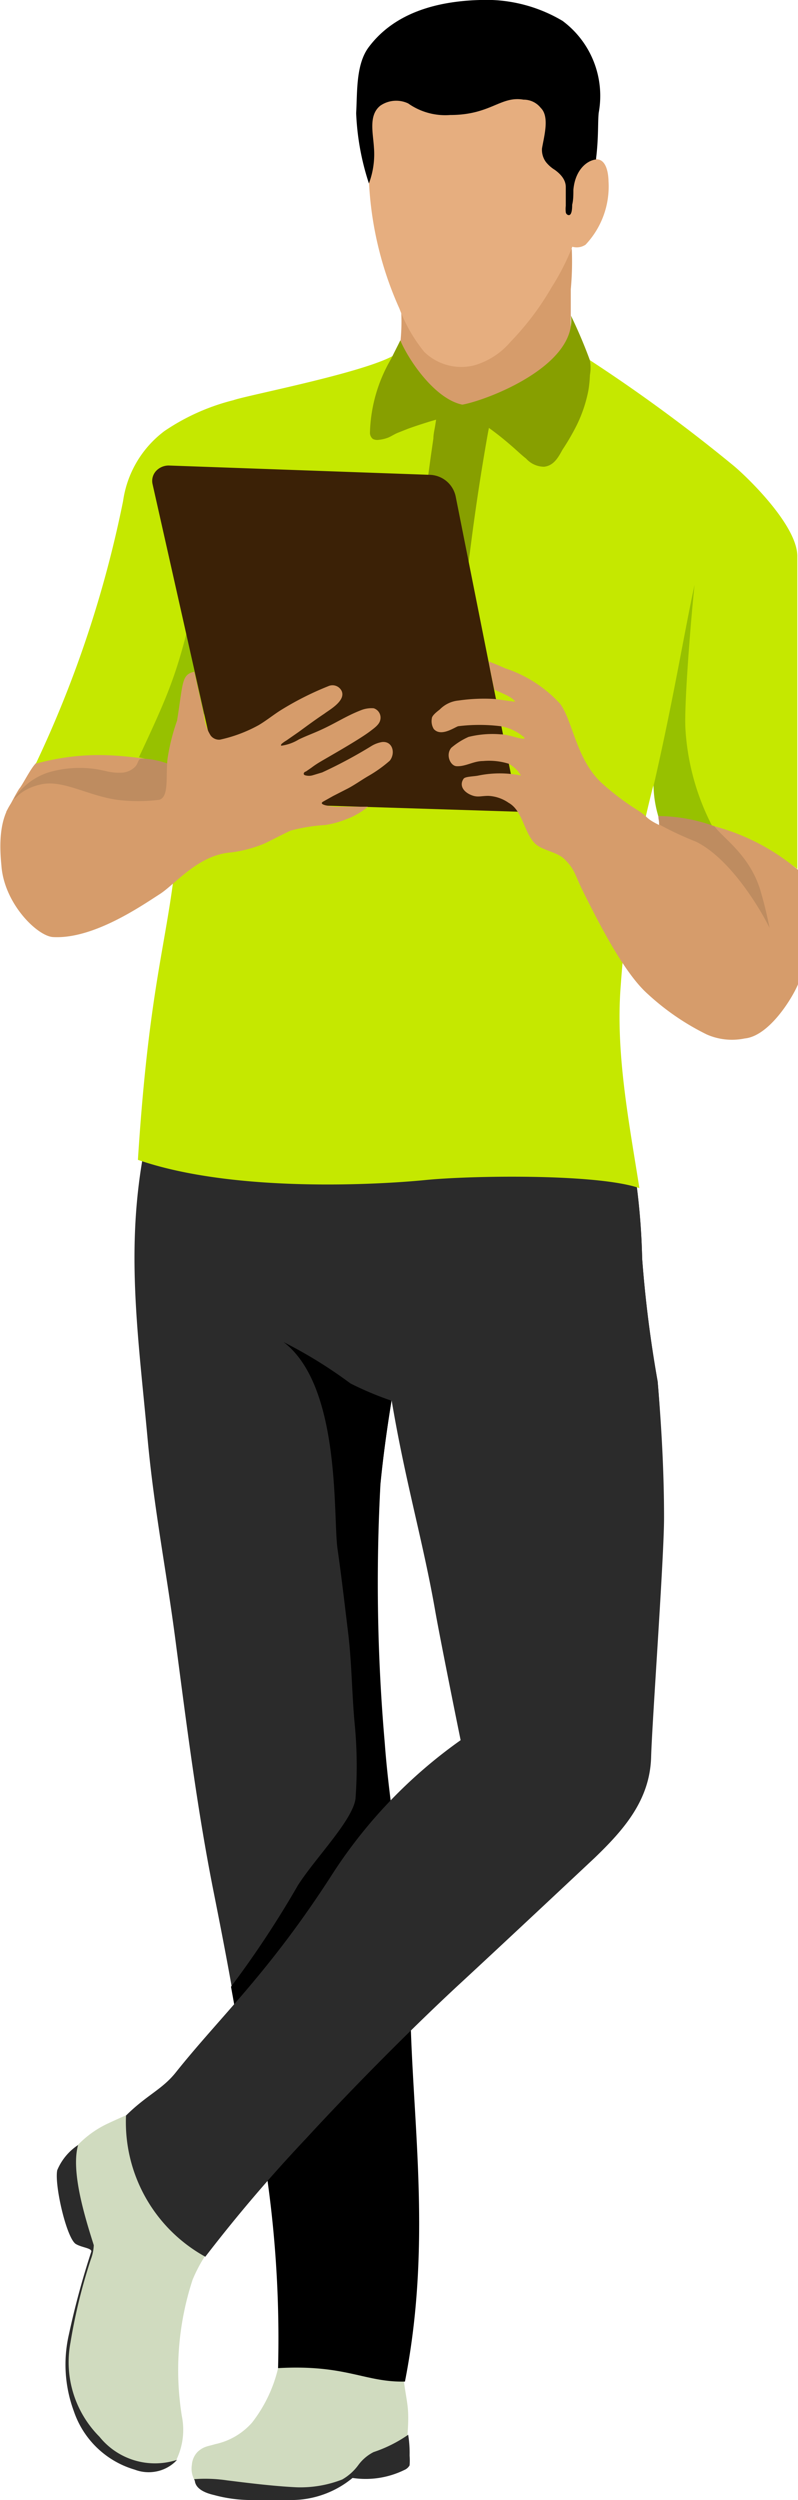
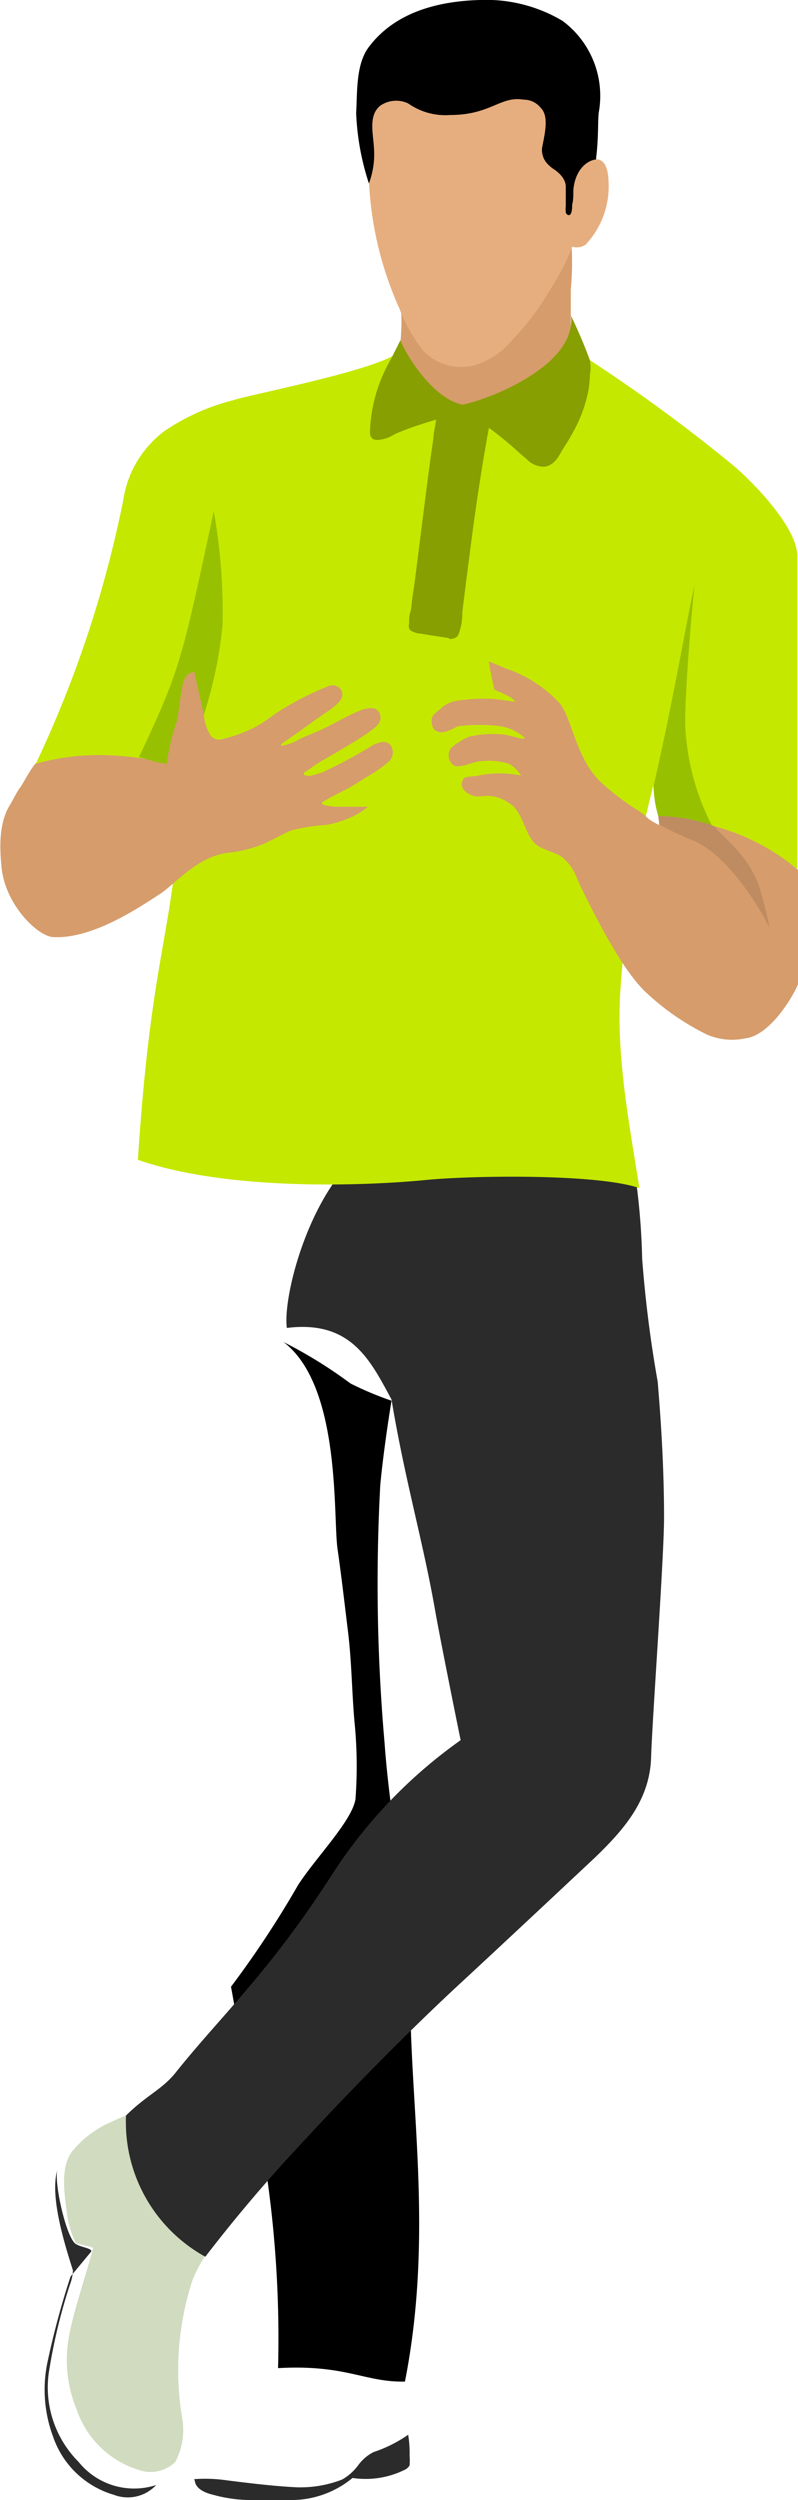
<svg xmlns="http://www.w3.org/2000/svg" width="46.29" height="145" viewBox="0 0 46.29 145">
  <defs>
    <style>.cls-1{fill:#d0dbbf}.cls-2{fill:#002c38}.cls-3{fill:#2b2b2b}.cls-4{fill:#d69c6b}.cls-6{fill:#97c100}.cls-7{fill:#879f00}.cls-9{fill:#be8c60}</style>
  </defs>
  <g id="レイヤー_2" data-name="レイヤー 2">
    <g id="compのコピー_3" data-name="compのコピー 3">
-       <path id="_11" data-name="11" class="cls-1" d="M16.13 137.36a8.21 8.21 0 01-1.51 3.15 3.94 3.94 0 01-2.14 1.25c-.42.13-.65.12-1 .43a1.2 1.2 0 00-.35.77 1.36 1.36 0 00.18.93c.21.22.51.14.8.18 1 .12 2.06.2 3.1.24a21.14 21.14 0 002.64 0 5 5 0 001.28-.17 4.23 4.23 0 00.69-.3c.88-.46 1.77-1 2.66-1.45a2 2 0 00.6-.4c.27-.27.53-.41.56-.8.13-1.81-.07-1.68-.3-3.82a5 5 0 00-.23-.75.36.36 0 00-.2-.06c-1.31 0-2.61 0-3.92.08q-1 0-2 .12c-.25 0-.51 0-.69.16s-.08.18-.17.44z" />
      <path id="_11-2" data-name="11" class="cls-2" d="M23.69 141.21s.02-.04 0 0z" />
      <path id="_11-3" data-name="11" class="cls-3" d="M11.27 143.79a8.64 8.64 0 011.9.07c1.13.14 2.61.33 4 .4a6.67 6.67 0 002.68-.45 3 3 0 00.93-.83 2.51 2.51 0 01.89-.76 7.84 7.84 0 002-1 .09.09 0 000-.05 6.52 6.52 0 01.09 1.25 3.64 3.64 0 010 .57.63.63 0 01-.31.27 5.1 5.1 0 01-3 .46 5.58 5.58 0 01-3.69 1.28h-2.31a8.23 8.23 0 01-2-.28c-.19-.05-1.1-.23-1.15-.85a.09.09 0 01-.03-.08z" />
      <path id="_11-4" data-name="11" class="cls-2" d="M23.68 141.19z" />
      <path id="_11-5" data-name="11" class="cls-1" d="M4.27 124.68c-.8.89-.54 2.47-.39 3.68a5.48 5.48 0 00.52 1.74c.52.16.5.1 1 .27-.4 1.6-1.05 3.36-1.37 5a7.48 7.48 0 00.41 4.36A5.51 5.51 0 008 143.24a2.07 2.07 0 002.17-.45 4 4 0 00.38-2.65 16.84 16.84 0 01.62-7.91 8.57 8.57 0 011.3-2.17c1.08-1.21-.1-.8-.3-1.18-.71-1.45-.94-2.56-2-3.77a11.27 11.27 0 00-1.81-1.64c-.27-.19-.72-.91-1-.8s-.84.37-1.14.51a5.87 5.87 0 00-1.95 1.5z" />
-       <path id="_11-6" data-name="11" class="cls-3" d="M5.3 130.58c0-.2-.57-.22-.92-.44-.54-.4-1.23-3.44-1.06-4.27a3.25 3.25 0 011.21-1.46c-.43 1.53.4 4.2.91 5.81a2.55 2.55 0 01-.17.82 32 32 0 00-1.18 4.82 6.12 6.12 0 001.68 5.47 4.13 4.13 0 004.5 1.34 2.25 2.25 0 01-2.45.57 5.3 5.3 0 01-3.54-3.4 7.8 7.8 0 01-.28-4.46 47.16 47.16 0 011.3-4.8z" />
-       <path id="_11-7" data-name="11" class="cls-3" d="M9 64c5 .82 9.84 1.73 14.93 1.69q3.36 0 6.69-.3c1.45-.12 4.13-1.56 5.52-.87A39.84 39.84 0 0137.25 73a71.22 71.22 0 00.9 7.13c.84 9.88-.53 22.35-1 22.29l-9.67-1.19a54.16 54.16 0 01-1.86-7.74c-.7-4-2-10.78-2.9-12.29-.27 1.62-.49 3.25-.65 4.88a107.29 107.29 0 00.25 15c.29 3.92 1.06 7.75 1.34 11.7v.25c-.35.2-.7.41-1 .63q-2.94 1.86-5.68 4c-1 .76-1.86 1.59-2.76 2.41-.51-3.58-1.12-6.78-1.84-10.4-.94-4.73-1.54-9.51-2.17-14.29-.55-4.27-1.28-7.83-1.66-12.06C7.92 76.49 7.05 70.9 9 64z" />
+       <path id="_11-6" data-name="11" class="cls-3" d="M5.3 130.58c0-.2-.57-.22-.92-.44-.54-.4-1.23-3.44-1.06-4.27c-.43 1.53.4 4.2.91 5.81a2.55 2.55 0 01-.17.82 32 32 0 00-1.18 4.82 6.12 6.12 0 001.68 5.47 4.13 4.13 0 004.5 1.34 2.25 2.25 0 01-2.45.57 5.3 5.3 0 01-3.54-3.4 7.8 7.8 0 01-.28-4.46 47.16 47.16 0 011.3-4.8z" />
      <path id="_11-8" data-name="11" d="M23.8 115.13c-.08 6.8 1.39 14.36-.31 23-2.34.05-3.41-1-7.36-.78a66.67 66.67 0 00-2-18 50.6 50.6 0 019.67-4.22z" />
      <path id="_11-9" data-name="11" d="M20.56 99.83c-.15-1.72-.16-3.45-.37-5.17s-.38-3.21-.61-4.82c-.27-1.83.23-9.44-3.13-12a26.66 26.66 0 013.88 2.4 18.85 18.85 0 002.38 1c-.25 1.54-.5 3.32-.65 4.87a105.76 105.76 0 00.25 15c.24 3.38.85 6.68 1.19 10a44.76 44.76 0 00-5.78 4c-1.33 1-2.54 2.22-3.78 3.37-.22-1.45-.28-1.83-.54-3.25a57.41 57.41 0 003.88-5.88c1-1.57 3.14-3.73 3.34-5a25.67 25.67 0 00-.06-4.52z" />
      <path id="_11-10" data-name="11" class="cls-3" d="M22.71 81.17c-1.24-2.3-2.36-4.61-6.07-4.15-.32-2.24 2.2-11.33 7.3-11.37q3.35 0 6.68-.3c1.45-.12 4.13-1.56 5.52-.87A39.84 39.84 0 0137.25 73a71.22 71.22 0 00.9 7.13c.22 2.58.37 5.24.37 7.9 0 2.33-.69 11.76-.75 13.88-.07 2.49-1.57 4.2-3.26 5.83 0 0-5.4 5.07-8 7.47-3 2.79-6.38 6.24-8.77 8.84a88.4 88.4 0 00-5.83 6.84 8.91 8.91 0 01-4.6-8.19c1.22-1.21 2.11-1.51 2.91-2.53 2.62-3.28 5.43-5.8 9.14-11.6a28.32 28.32 0 017.36-7.64c-.37-1.81-1.21-6-1.47-7.47-.71-4.08-1.75-7.55-2.54-12.29z" />
      <path id="_11-11" data-name="11" class="cls-4" d="M.36 47.08a26 26 0 008.09.84 1.3 1.3 0 00.81-.23 1.31 1.31 0 00.32-.82c.05-.46.11-.92.17-1.38a15.56 15.56 0 00.08-1.81 12.49 12.49 0 00-2 0c-2.28-.14-5.4.27-5.72.56s-.8 1.29-1 1.51c-.31.5-.47.87-.75 1.33z" />
      <path id="_11-12" data-name="11" d="M33.6 20.49A94 94 0 0142.54 27c.71.58 3.69 3.42 3.71 5.24V50.4a15.4 15.4 0 00-8.07-3.09l-.28-1.76A64.89 64.89 0 0036 57.26c-.29 3.85.49 7.84 1.09 11.65-2.46-.85-9.79-.73-12.4-.47s-11.1.77-16.69-1.17c.84-13.08 2.31-13.17 2.53-22.93-3.2-.53-5.32-.88-8.45-.05a66 66 0 005.06-15.23A6.15 6.15 0 019.54 25a12.54 12.54 0 014-1.79c.83-.3 8.43-1.75 9.6-2.8s4.06 2.39 5.87 2.53a10.4 10.4 0 004.59-2.45z" fill="#c5e800" />
      <path id="_11-13" data-name="11" class="cls-6" d="M10.88 43.92c-.82.81-2.28.08-2.82 0 2.37-5.07 2.44-5.39 4.34-14.28a33.5 33.5 0 01.51 6.63 24.79 24.79 0 01-2.03 7.65z" />
      <path id="_11-14" data-name="11" class="cls-6" d="M37.91 45.59a6.6 6.6 0 00.28 1.76c.65 1.58 3.31 1 4.3 2.45a14.06 14.06 0 01-2.73-7.53c-.08-1.41.31-6.28.53-8.35-.58 2.65-1.21 6.59-2.38 11.67z" />
      <path id="_11-15" data-name="11" class="cls-4" d="M33.35 21.49a1.59 1.59 0 01-.18 1.17 1.66 1.66 0 01-1 .46 80.47 80.47 0 01-10.28.93 20.91 20.91 0 011-2.41 11.46 11.46 0 00.11-5.55c2-.77 4.26-.63 6.39-1a21.12 21.12 0 002.22-.54c.46-.14 1.47-.74 1.56-.05a17.36 17.36 0 01-.06 2.28v2.23c0 .74.15 1.66.24 2.48z" />
      <path id="_9" data-name="9" class="cls-7" d="M31.57 27.07h-.05a1.41 1.41 0 01-1-.47c-.32-.25-.61-.54-.92-.8a17.43 17.43 0 00-2-1.5 4.83 4.83 0 00-.81-.43c-.61.23-1.26.4-1.9.59-.41.13-.82.26-1.23.41l-.58.23c-.2.08-.37.2-.56.28a2.1 2.1 0 01-.55.13.57.57 0 01-.34-.05.46.46 0 01-.17-.36 8.91 8.91 0 011.23-4.29c.17-.36.36-.71.53-1.07.48 1.14 2 3.4 3.6 3.73 1.48-.27 6.64-2.26 6.3-5.16a27.93 27.93 0 011.1 2.59 2.43 2.43 0 010 .85 6.86 6.86 0 01-.09.9 8.05 8.05 0 01-.67 2 13.62 13.62 0 01-.83 1.43c-.24.43-.49.92-1.06.99z" />
      <path id="_8" data-name="8" class="cls-7" d="M28.26 25.36q-.5 2.85-.88 5.73c-.13 1-.26 2-.38 2.94l-.18 1.46a3.5 3.5 0 01-.23 1.32.44.44 0 01-.12.15.68.68 0 01-.36.1L26 37l-1-.15-.61-.1a1.14 1.14 0 01-.58-.19.36.36 0 01-.08-.12.46.46 0 010-.26c0-.23 0-.45.07-.67s.08-.52.11-.78c.08-.52.15-1 .22-1.55l.39-3.1c.13-1 .26-2.07.4-3.1.07-.52.14-1 .22-1.55 0-.26.07-.52.11-.78l.06-.39a2.2 2.2 0 00.06-.37c0-.32 0-.32.1-.38a.63.63 0 01.36-.07 13.22 13.22 0 012.79.46c-.2.54-.27.96-.36 1.46z" />
-       <path id="_7" data-name="7" d="M26.43 28.78a1.58 1.58 0 00-1.5-1.24L9.79 27a1 1 0 00-.74.32.85.85 0 00-.2.76L13 46.54l17.07.54z" fill="#3b2106" />
-       <path id="_6" data-name="6" class="cls-9" d="M6.13 44.72l-.38-.08a6.36 6.36 0 00-2.94.16 3.79 3.79 0 00-2 1.53 3.74 3.74 0 012.84-.23 30 30 0 005.91.52c.05 0 .07-.37.08-.42.07-.35.13-.7.2-1.05s.41-.15.5-.63c0-.25-.52-.2-.62-.23A4.58 4.58 0 008.23 44c-.24 0-.2.28-.39.47a1.19 1.19 0 01-.7.34 3.12 3.12 0 01-1.01-.09z" />
      <path id="_5" data-name="5" class="cls-4" d="M25.16 42.28a.87.87 0 01-.11-.61c0-.17.32-.41.46-.52a1.75 1.75 0 011.09-.52 10.32 10.32 0 012.08-.09l1.2.16c-.15-.27-.69-.46-1.2-.7-.07-.27-.24-1.1-.33-1.64.53.22.44.17.95.4a7.49 7.49 0 013.2 2.07c.73 1 .93 3.23 2.41 4.59A14.81 14.81 0 0037 47c.63.4.4.44 1.23.85v-.49a20.93 20.93 0 013.24.57 12.53 12.53 0 014.82 2.52 5.46 5.46 0 010 1v5.64c-.3.74-1.65 3-3.09 3.14A3.63 3.63 0 0141 60a14.4 14.4 0 01-3.46-2.38c-1.34-1.21-2.76-4-3.65-5.78-.58-1.15-.52-1.39-1.14-2-.4-.43-1.33-.51-1.74-.94-.64-.68-.69-1.88-1.51-2.34a2.25 2.25 0 00-1.17-.4c-.47 0-.65.12-1.07-.08s-.61-.56-.37-.91c.09-.14.6-.13.87-.19a6.17 6.17 0 012.46 0 1.9 1.9 0 00-.7-.68 3.83 3.83 0 00-1.5-.16c-.55 0-1 .32-1.52.3-.37 0-.67-.66-.32-1.07a4.13 4.13 0 011-.63 5.77 5.77 0 011.85-.15c.53 0 1.42.4 1.4.2a2.83 2.83 0 00-1.39-.67 10.12 10.12 0 00-2.46 0c-.21.06-1 .64-1.42.16z" />
      <path id="_4" data-name="4" class="cls-9" d="M41.44 47.92c.5.69 2 1.64 2.64 3.63a23.34 23.34 0 01.56 2.27c-.52-1.07-2.25-4-4.26-5a19 19 0 01-2.14-1c0-.21-.05-.28-.05-.49a9.71 9.71 0 013.25.59z" />
      <path id="_3" data-name="3" class="cls-4" d="M12.22 42.66a.61.61 0 00.54.24 8.26 8.26 0 002.24-.84c.44-.26.82-.57 1.24-.84a17.53 17.53 0 012.8-1.42.59.59 0 01.78.28c.25.57-.73 1.1-1 1.31-.51.34-1 .7-1.49 1.06l-.72.5a1.79 1.79 0 00-.28.2s-.07.1 0 .1a2.65 2.65 0 001-.36c.39-.19.8-.34 1.2-.52.92-.41 1.52-.83 2.39-1.17a1.64 1.64 0 01.76-.12.57.57 0 01.37.71c-.07.26-.37.46-.59.63-.66.5-2.46 1.51-2.91 1.78a5.25 5.25 0 00-.49.33l-.32.22c-.07 0-.2.14-.06.21a.79.79 0 00.48 0l.53-.16a27.22 27.22 0 002.87-1.54 1.75 1.75 0 01.59-.22c.62-.08.81.64.46 1.08a7.64 7.64 0 01-1.23.88c-.43.25-.8.52-1.2.73l-.86.44-.57.32c-.32.18.36.28.74.3h1.85a3.81 3.81 0 01-.62.43 3.87 3.87 0 01-.62.29 5.66 5.66 0 01-1.22.34 10.12 10.12 0 00-2 .32c-.27.1-1.3.66-1.65.8a7.54 7.54 0 01-1.81.47c-1.91.13-3.24 1.83-4.14 2.41-1.09.7-3.87 2.63-6.2 2.5-.91-.05-2.85-1.94-3-4.17C-.1 48.34 0 46 2.4 45.49c1.26-.27 2.7.66 4.4.9a9.88 9.88 0 002.43 0c.6-.16.37-1.4.49-2.39a11.81 11.81 0 01.55-2.2c.36-2.22.25-2.67 1-2.84.16.7.4 1.8.56 2.5a2.61 2.61 0 00.39 1.2z" />
      <path id="_2" data-name="2" d="M31.26 5a4.65 4.65 0 011.68.68 1.88 1.88 0 01.86 1.49c0 .59-.65 1.9 0 1.87.28 0 .61-.19.8.2.55 0 .69.74.7 1.29a4.92 4.92 0 01-1.33 3.66.91.91 0 01-.77.12 13.92 13.92 0 01-1.2 2.35 16.08 16.08 0 01-2.39 3.17 4.34 4.34 0 01-2.1 1.36 3.08 3.08 0 01-2.9-.78 9 9 0 01-1.44-2.51A20.25 20.25 0 0121.5 7.37c.05-.48 0-1.46.4-1.8A4.85 4.85 0 0123.77 5 19.13 19.13 0 0126 4.69a16.07 16.07 0 015.26.31z" fill="#e6ae7f" />
      <path id="_1" data-name="1" d="M21.37 2.76C22.85.76 25.3.07 27.84 0a8.67 8.67 0 014.79 1.21 5.42 5.42 0 012.1 5.33c-.06.56 0 1.44-.16 2.71-.54.06-1.21.62-1.31 1.76 0 .29 0 .58-.07.87 0 .13 0 .67-.24.59a.2.2 0 01-.13-.16 1.55 1.55 0 010-.37v-1.09c0-.36-.21-.69-.64-1a2 2 0 01-.51-.45 1.19 1.19 0 01-.23-.79c.12-.71.45-1.84-.07-2.35a1.26 1.26 0 00-1-.48c-1.34-.23-1.9.89-4.26.89A3.73 3.73 0 0123.68 6a1.62 1.62 0 00-1.62.13c-.69.55-.42 1.58-.37 2.41a4.83 4.83 0 01-.29 2.1 14.91 14.91 0 01-.74-4.08c.07-1.21-.02-2.8.71-3.8z" />
    </g>
  </g>
</svg>